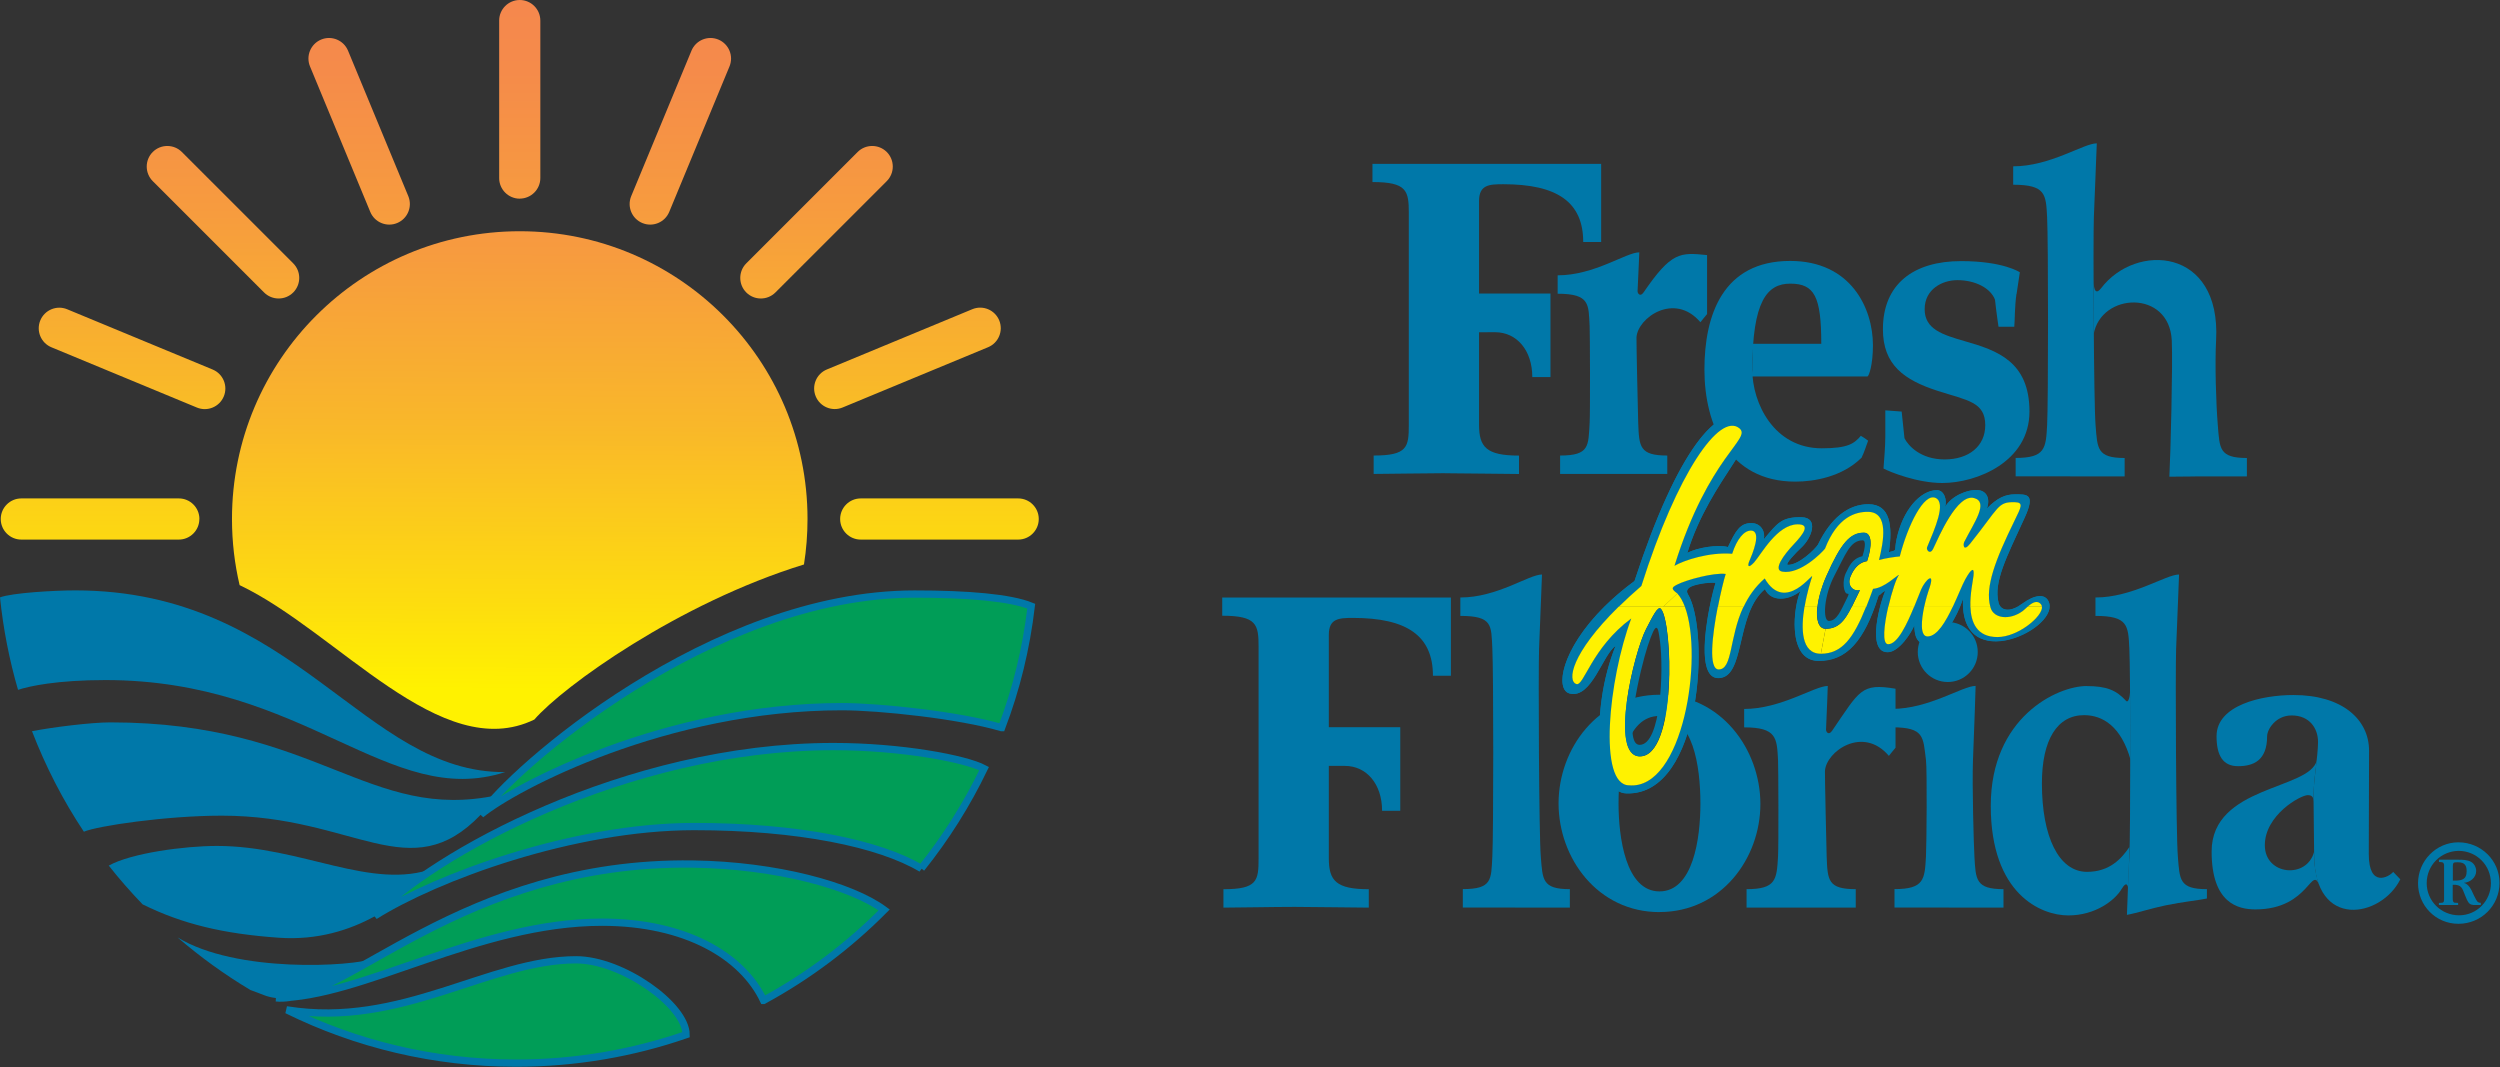
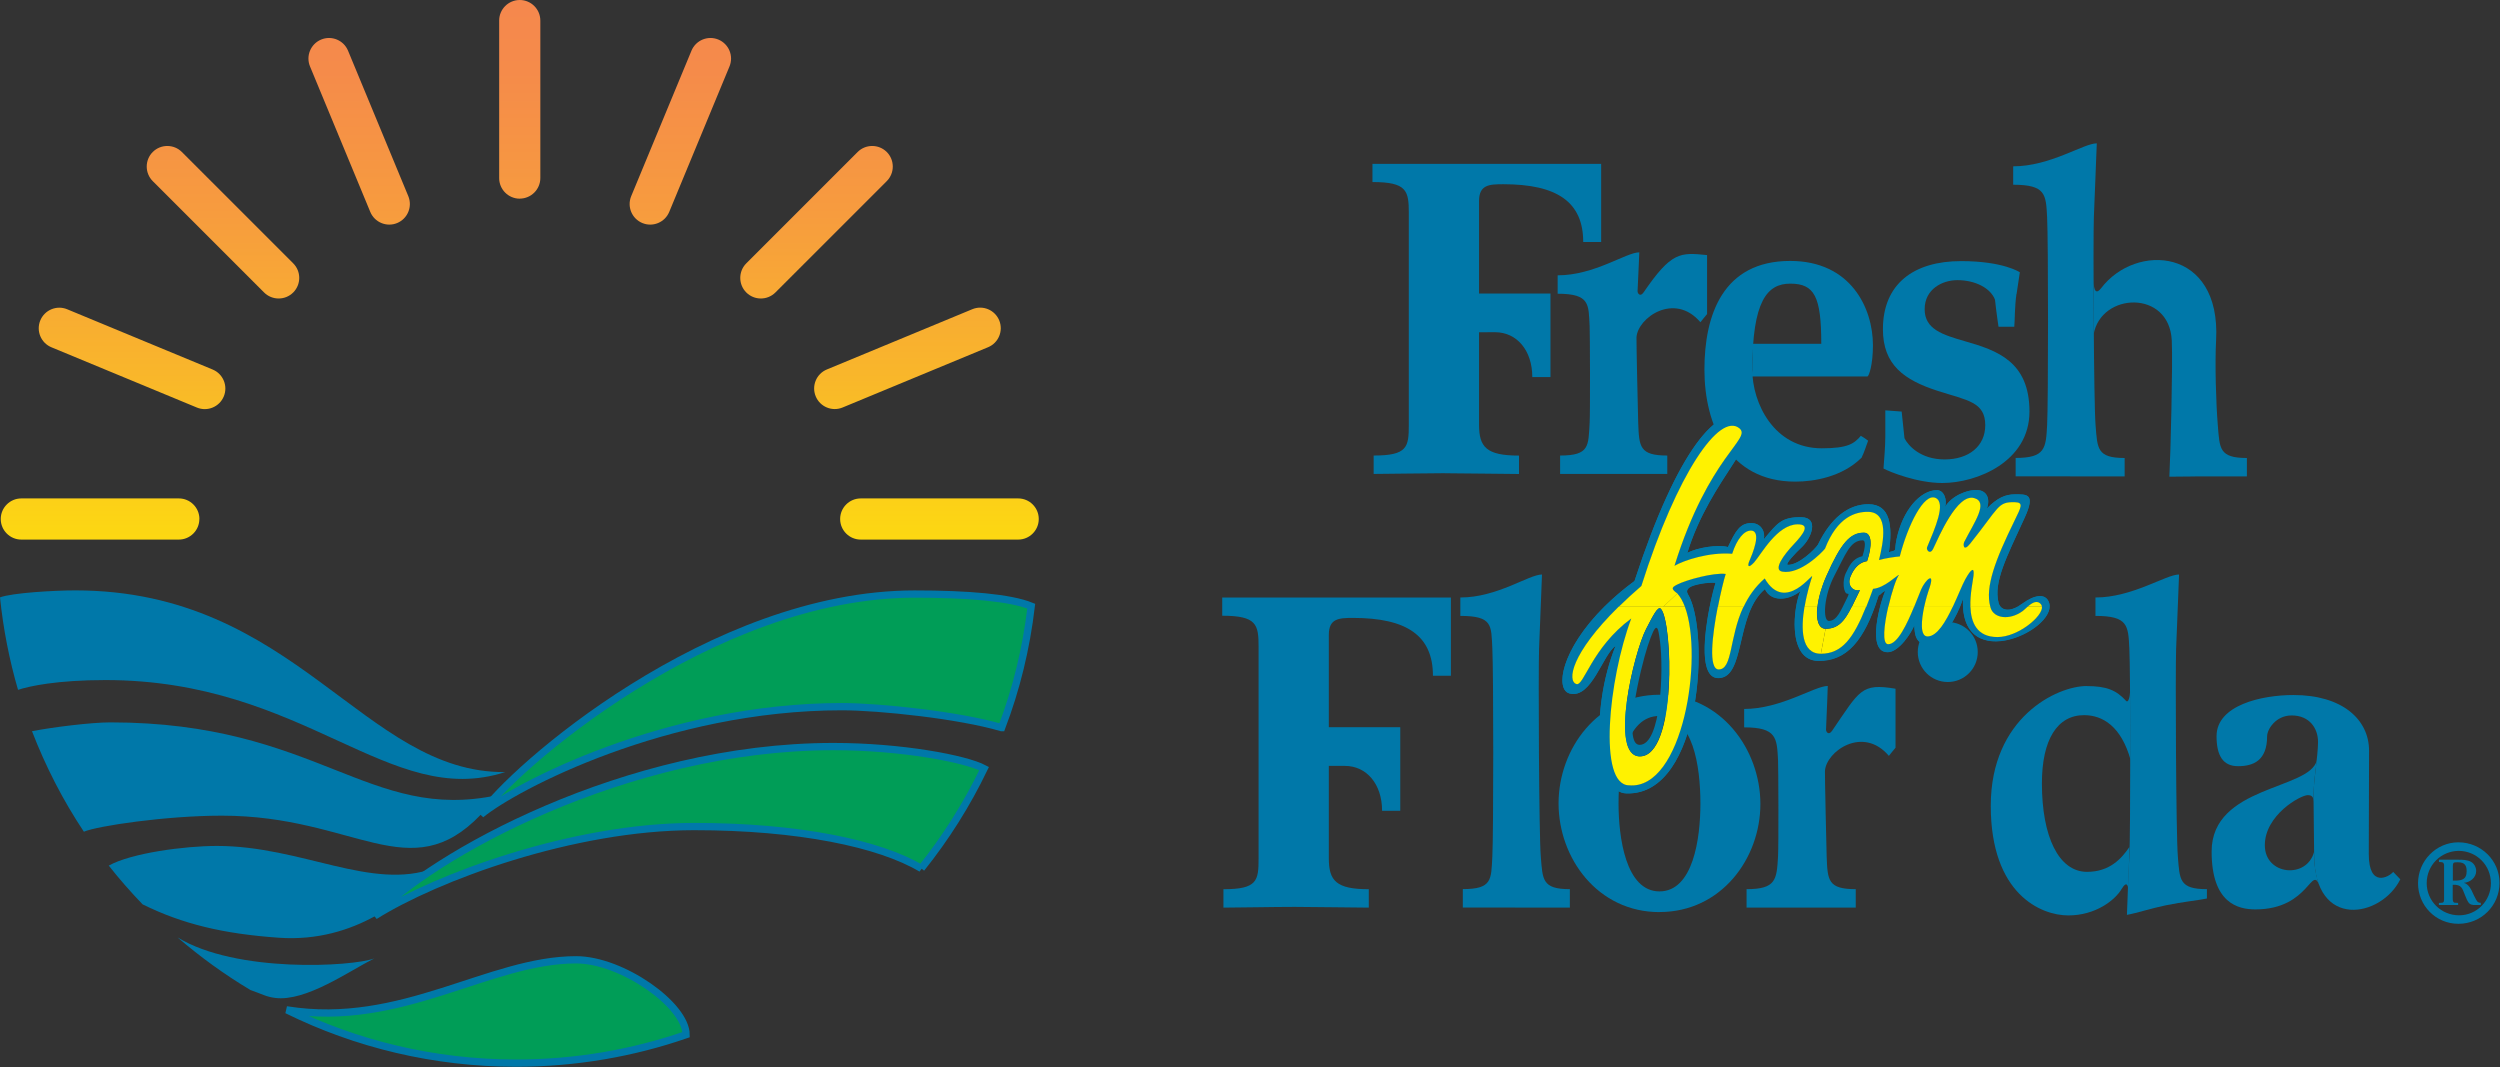
<svg xmlns="http://www.w3.org/2000/svg" width="602" height="257" viewBox="0 0 602 257" fill="none">
  <rect x="0" y="0" width="602" height="257" fill="#333333" stroke="none" />
  <path d="M4.335 166.092C2.25 158.927 0.787 151.485 0 143.85C2.955 142.745 13.158 142.166 18.114 142.166C71.2 142.166 87.533 186.208 121.649 185.918C93.65 194.962 73.52 163.759 25.404 163.759C13.738 163.759 7.028 165.222 4.321 166.12L4.335 166.092Z" fill="#0078A9" />
  <path d="M20.199 200.277C15.173 192.739 11.018 184.648 7.704 176.074C12.578 175.122 21.911 173.948 26.578 173.948C76.447 173.948 88.707 198.151 119.909 191.455C118.087 192.545 116.844 194.81 115.823 196.121C98.661 214.07 85.49 196.411 53.404 196.411C39.984 196.411 23.361 198.896 20.199 200.277Z" fill="#0078A9" />
  <path d="M34.351 217.784C31.479 214.802 28.745 211.681 26.191 208.437C31.534 205.441 44.374 203.701 52.244 203.701C72.664 203.701 89.507 214.608 104.529 209.058C102.941 210.121 95.058 215.271 90.239 220.642C84.247 223.928 76.474 226.468 67.127 225.805C53.749 224.867 43.946 222.506 34.364 217.784H34.351Z" fill="#0078A9" />
  <path d="M66.271 240.302C64.076 240.026 63.261 239.432 60.307 238.397C54.08 234.683 48.212 230.43 42.745 225.722C56.841 234.393 84.868 232.764 90.115 230.789C83.985 233.882 73.699 241.227 66.271 240.302Z" fill="#0078A9" />
  <path d="M241.2 175.218C244.748 165.871 247.109 156.234 248.324 145.962C243.271 143.905 233.068 143.049 220.228 143.049C171.229 143.049 123.099 185.325 115.809 196.121C123.983 189.411 160.432 170.165 202.721 170.165C211.764 170.165 231.011 172.208 241.186 175.218H241.2Z" fill="#009D57" stroke="#0078A9" stroke-width="1.753" />
  <path d="M221.843 209.113C227.752 201.741 232.833 193.678 236.975 185.076C232.502 182.701 217.039 179.774 200.706 179.774C150.533 179.774 103.646 206.241 90.24 220.545C105.109 211.212 138.01 199.034 167.17 199.034C192.256 199.034 211.792 203.121 221.857 209.127L221.843 209.113Z" fill="#009D57" stroke="#0078A9" stroke-width="1.753" />
-   <path d="M183.875 240.896C194.603 235.069 204.378 227.71 212.91 219.109C205.068 213.31 186.982 208.354 166.866 208.064C111.143 207.277 82.674 241.876 66.479 240.288C87.12 240.288 114.94 222.064 144.982 222.064C165.112 222.064 178.808 230.223 183.862 240.896H183.875Z" fill="#009D57" stroke="#0078A9" stroke-width="1.753" />
  <path d="M69.102 243.187C85.739 251.389 104.474 256 124.287 256C138.618 256 152.383 253.584 165.209 249.152C165.209 242.055 149.815 231.121 138.728 231.121C117.729 231.121 96.729 247.606 69.116 243.187H69.102Z" fill="#009D57" stroke="#0078A9" stroke-width="1.753" />
  <path d="M125.156 47.84C122.422 47.84 120.199 45.617 120.199 42.883V4.957C120.199 2.223 122.422 0 125.156 0C127.89 0 130.113 2.223 130.113 4.957V42.869C130.113 45.603 127.89 47.826 125.156 47.826V47.84Z" fill="url(#paint0_linear_98_2)" />
  <path d="M95.638 53.707C98.165 52.658 99.366 49.759 98.317 47.232L83.806 12.205C82.757 9.678 79.857 8.477 77.331 9.526C74.804 10.576 73.603 13.475 74.652 16.002L89.163 51.029C90.212 53.555 93.112 54.757 95.638 53.707Z" fill="url(#paint1_linear_98_2)" />
  <path d="M70.607 70.427C72.54 68.494 72.54 65.346 70.607 63.413L43.795 36.601C41.862 34.668 38.714 34.668 36.781 36.601C34.848 38.534 34.848 41.682 36.781 43.615L63.593 70.427C65.526 72.36 68.674 72.36 70.607 70.427Z" fill="url(#paint2_linear_98_2)" />
  <path d="M53.887 95.458C54.937 92.931 53.735 90.032 51.209 88.983L16.182 74.472C13.655 73.423 10.756 74.624 9.706 77.151C8.657 79.677 9.858 82.577 12.385 83.626L47.412 98.137C49.939 99.186 52.838 97.985 53.887 95.458Z" fill="url(#paint3_linear_98_2)" />
  <path d="M48.019 124.977C48.019 122.243 45.797 120.02 43.063 120.02H5.136C2.403 120.02 0.18 122.243 0.18 124.977C0.18 127.71 2.403 129.933 5.136 129.933H43.049C45.783 129.933 48.006 127.71 48.006 124.977H48.019Z" fill="url(#paint4_linear_98_2)" />
  <path d="M202.307 124.977C202.307 127.71 204.53 129.933 207.263 129.933H245.176C247.91 129.933 250.133 127.71 250.133 124.977C250.133 122.243 247.91 120.02 245.176 120.02H207.263C204.53 120.02 202.307 122.243 202.307 124.977Z" fill="url(#paint5_linear_98_2)" />
  <path d="M196.425 95.444C197.474 97.971 200.374 99.172 202.9 98.123L237.927 83.612C240.454 82.563 241.655 79.663 240.606 77.137C239.556 74.61 236.657 73.409 234.131 74.458L199.103 88.969C196.577 90.018 195.376 92.918 196.425 95.444Z" fill="url(#paint6_linear_98_2)" />
  <path d="M179.706 70.427C181.639 72.36 184.787 72.36 186.719 70.427L213.532 43.615C215.465 41.682 215.465 38.534 213.532 36.601C211.599 34.668 208.451 34.668 206.518 36.601L179.706 63.413C177.773 65.346 177.773 68.494 179.706 70.427Z" fill="url(#paint7_linear_98_2)" />
  <path d="M154.675 53.707C157.201 54.757 160.101 53.555 161.15 51.029L175.661 16.002C176.71 13.475 175.509 10.576 172.982 9.526C170.456 8.477 167.556 9.678 166.507 12.205L151.996 47.232C150.947 49.759 152.148 52.658 154.675 53.707Z" fill="url(#paint8_linear_98_2)" />
-   <path d="M57.697 140.895C81.265 152.106 106.2 184.192 128.663 173.272C135.663 165.222 163.372 145.244 193.595 135.925C194.161 132.363 194.451 128.704 194.451 124.976C194.451 86.705 163.427 55.682 125.156 55.682C86.884 55.682 55.861 86.705 55.861 124.976C55.861 130.458 56.496 135.787 57.697 140.895Z" fill="url(#paint9_linear_98_2)" />
  <path d="M311.806 218.377C316.625 218.377 325.958 218.557 329.603 218.557V214.125C321.733 214.125 319.98 212.082 319.98 206.683V184.427C320.642 184.427 322.755 184.427 323.832 184.427C329.092 184.427 332.806 188.818 332.806 195.238H337.183V175.108H319.98V152.866C319.98 148.931 322.382 148.793 325.806 148.793C338.784 148.793 345.052 153.086 345.052 162.71H349.374V143.891H294.313V148.268C302.625 148.268 303.067 150.367 303.067 155.765V206.683C303.067 212.082 302.777 214.125 294.603 214.125V218.557C298.11 218.557 306.85 218.377 311.806 218.377Z" fill="#0078A9" />
  <path d="M347.98 113.959C352.798 113.959 362.131 114.138 365.776 114.138V109.706C357.907 109.706 356.153 107.663 356.153 102.265V80.009C356.816 80.009 358.928 79.995 360.005 79.995C365.265 79.995 368.979 84.385 368.979 90.805H373.356V70.675H356.153V48.433C356.153 44.498 358.555 44.36 361.993 44.36C374.971 44.36 381.239 48.654 381.239 58.277H385.561V39.459H330.487V43.836C338.798 43.836 339.24 45.934 339.24 51.333V102.251C339.24 107.649 338.95 109.693 330.777 109.693V114.124C334.27 114.124 343.023 113.945 347.98 113.945V113.959Z" fill="#0078A9" />
  <path d="M364.892 218.543H378.022V214.111C371.312 214.111 371.478 211.819 371.022 206.241C370.58 200.898 370.415 161.826 370.608 156.138C370.884 148.337 371.312 139.515 371.312 138.341C368.137 138.341 360.557 143.877 351.652 143.877V148.309C359.521 148.309 359.066 150.615 359.356 156.179C359.646 161.812 359.646 200.885 359.356 206.228C359.052 211.792 359.383 214.097 352.245 214.097V218.529H364.906L364.892 218.543Z" fill="#0078A9" />
  <path d="M433.731 218.543H446.861V214.111C440.151 214.111 440.082 211.985 439.861 206.241C439.792 204.474 439.406 186.47 439.447 185.669C439.709 180.934 448.601 174.652 454.841 182.011C455.449 181.224 455.67 181.003 456.443 180.05C456.443 172.029 456.443 168.536 456.443 165.843C448.145 164.463 447.855 166.202 441.173 175.964C440.344 177.179 439.696 176.253 439.709 175.674C439.93 170.427 440.124 165.981 440.124 165.181C436.948 165.181 428.899 170.717 419.994 170.717V175.149C427.863 175.149 427.863 177.717 428.153 183.019C428.236 184.565 428.305 203.811 428.153 206.241C427.822 211.805 427.711 214.111 420.574 214.111V218.543H433.704H433.731Z" fill="#0078A9" />
  <path d="M512.18 220.296C514.444 219.896 518.006 218.722 521.499 218.005C525.641 217.149 529.686 216.748 531.426 216.362V214.111C524.716 214.111 524.882 211.819 524.426 206.241C523.984 200.898 523.819 161.826 524.012 156.138C524.288 148.337 524.716 139.515 524.716 138.341C521.541 138.341 513.491 143.877 504.586 143.877V148.309C512.456 148.309 512.47 150.615 512.746 156.179C513.036 161.812 513.036 200.885 512.746 206.228C512.442 211.792 512.304 217.521 512.166 220.283L512.18 220.296Z" fill="#0078A9" />
-   <path d="M469.31 218.543H482.44V214.111C475.73 214.111 475.758 211.819 475.441 206.241C475.289 203.673 474.861 189.232 475.095 182.964C475.385 175.163 475.73 166.341 475.73 165.167C472.555 165.167 464.506 170.703 455.601 170.703V175.135C463.47 175.135 463.056 177.482 463.774 183.005C464.064 185.283 463.926 203.508 463.774 206.227C463.47 211.792 463.332 214.097 456.194 214.097V218.529H469.324L469.31 218.543Z" fill="#0078A9" />
  <path d="M469.021 164.228C473.011 164.228 476.241 160.998 476.241 157.007C476.241 153.017 473.011 149.787 469.021 149.787C465.031 149.787 461.8 153.017 461.8 157.007C461.8 160.998 465.031 164.228 469.021 164.228Z" fill="#0078A9" />
  <path d="M502.488 165.195C495.336 165.195 479.376 172.747 479.376 194.036C479.376 215.326 491.484 220.434 498.042 220.434C504.6 220.434 509.281 216.776 510.868 214.097C512.249 211.764 512.539 213.586 512.47 214.677L512.76 203.963C510.868 206.738 508.024 209.941 502.557 209.941C495.709 209.941 491.691 201.409 491.691 188.652C491.691 178.076 495.405 172.208 501.853 172.208C506.298 172.208 510.786 174.873 513.05 183.005V183.764L512.898 166.713C512.898 167.583 512.539 169.406 511.945 168.757C509.612 166.202 507.279 165.208 502.46 165.208L502.488 165.195Z" fill="#0078A9" />
  <path d="M399.602 219.634C384.732 219.634 375.302 206.656 375.302 193.457C375.302 180.258 384.801 167.293 399.602 167.293C414.402 167.293 423.901 180.478 423.901 193.595C423.901 206.711 414.485 219.62 399.602 219.62V214.65C407.693 214.65 409.46 201.975 409.46 193.512C409.46 184.469 407.693 172.402 399.602 172.402C391.511 172.402 389.744 184.399 389.744 193.512C389.744 201.533 391.442 214.65 399.602 214.65V219.62V219.634Z" fill="#0078A9" />
  <path d="M552.288 167.362C563.954 167.362 570.471 173.202 570.471 180.782C570.471 188.362 570.402 203.024 570.402 205.648C570.402 213.89 575.262 211.184 576.283 209.955L577.995 211.736C573.439 220.959 557.244 224.024 557.244 205.717C557.244 202.942 557.092 194.34 557.092 191.427C557.092 188.072 558.183 181.956 558.183 178.67C558.183 175.384 556.14 172.277 551.832 172.277C547.966 172.277 545.923 175.674 545.923 177.275C545.923 183.185 542.568 184.496 538.923 184.496C535.278 184.496 533.746 181.942 533.746 177.275C533.746 169.765 544.68 167.362 552.26 167.362H552.288Z" fill="#0078A9" />
  <path d="M557.907 183.033C556.306 190.254 532.558 189.08 532.558 205.054C532.558 217.452 538.868 218.985 543.107 218.985C556.444 218.985 556.595 207.47 558.708 213.738C556.954 209.583 557.244 205.068 557.244 205.068C555.574 211.709 545.371 210.825 545.371 203.535C545.371 196.246 553.958 191.469 555.712 191.469C556.872 191.469 557.051 192.09 557.134 193.001C556.844 190.267 557.893 183.047 557.893 183.047L557.907 183.033Z" fill="#0078A9" />
  <path d="M388.35 114.125H401.48V109.693C394.77 109.693 394.701 107.566 394.48 101.823C394.411 100.056 394.024 82.052 394.065 81.251C394.328 76.516 403.219 70.248 409.46 77.593C410.067 76.806 410.288 76.585 411.061 75.632C411.061 67.611 411.061 64.117 411.061 61.425C404.545 60.762 402.474 60.624 395.791 70.386C394.963 71.601 394.314 70.675 394.328 70.096C394.549 64.849 394.742 61.577 394.742 60.763C391.566 60.763 383.973 66.299 375.082 66.299V70.731C382.951 70.731 382.496 73.299 382.786 78.6C382.868 80.147 382.937 99.393 382.786 101.823C382.454 107.387 382.813 109.693 375.675 109.693V114.125H388.336H388.35Z" fill="#0078A9" />
  <path d="M448.242 110.272C449.015 108.699 449.485 106.987 449.844 106.117C449.485 105.827 448.532 105.164 448.09 104.943C446.489 106.835 444.956 107.953 438.688 107.953C427.174 107.953 421.955 97.087 421.955 89.066C421.955 72.429 425.558 68.301 431.095 68.301C436.935 68.301 438.564 71.407 438.564 82.784H422.12L421.969 90.653H449.678C450.037 90.584 451.004 87.878 451.004 83.156C451.004 74.168 445.66 62.833 431.081 62.833C414.9 62.833 410.426 75.798 410.426 88.997C410.426 102.196 416.197 115.975 432.31 115.975C436.907 115.975 443.617 114.787 448.201 110.272H448.242Z" fill="#0078A9" />
  <path d="M498.484 114.718H511.614V110.286C504.904 110.286 505.07 107.994 504.614 102.417C504.173 97.073 504.007 58.001 504.2 52.313C504.476 44.512 504.904 35.69 504.904 34.516C501.729 34.516 493.68 40.053 484.774 40.053V44.484C492.644 44.484 492.658 46.79 492.948 52.354C493.238 57.987 493.238 97.06 492.948 102.403C492.644 107.967 492.506 110.272 485.368 110.272V114.704H498.498L498.484 114.718Z" fill="#0078A9" />
  <path d="M528.513 114.718H541.05V110.286C534.34 110.286 534.506 107.994 534.05 102.417C533.608 97.073 533.332 87.602 533.636 81.914C534.851 59.534 514.279 58.429 505.967 69.378C504.808 70.91 504.145 70.178 504.145 67.486V80.519C505.898 70.399 522.37 69.668 522.963 81.983C523.226 87.616 522.673 109.444 522.383 114.787C523.557 114.787 526.318 114.732 528.513 114.732V114.718Z" fill="#0078A9" />
  <path d="M485.589 70.813C485.879 68.77 486.224 66.437 486.376 65.567C486.376 65.567 482.441 62.875 472.224 62.875C460.847 62.875 453.406 68.342 453.406 79.277C453.406 87.878 458.514 91.523 466.674 94.146C473.743 96.424 478.05 96.77 478.05 102.389C478.05 107.414 474.115 110.631 468.275 110.631C462.435 110.631 459.467 107.276 458.597 105.523L457.92 99.103L453.986 98.813V104.943C453.986 107.428 453.696 110.852 453.544 112.813C455.145 113.683 461.717 116.306 467.695 116.306C476.007 116.306 488.695 111.197 488.695 99.103C488.695 87.008 480.825 84.371 473.232 82.19C467.723 80.602 463.457 79.277 463.457 74.458C463.457 69.64 467.682 67.458 471.327 67.458C475.703 67.458 479.376 69.419 480.397 72.18C480.687 74.955 481.24 78.683 481.24 78.683H485.036C485.188 77.22 485.119 73.865 485.561 70.813H485.589Z" fill="#0078A9" />
  <path d="M407.651 145.99C411.282 158.291 408.342 191.51 391.677 191.04C384.429 191.04 382.744 171.242 389.013 155.544C385.947 157.546 383.241 168.37 377.94 166.976C374.433 166.065 375.841 156.469 386.431 145.976H389.869C378.216 157.394 377.36 163.98 379.596 164.725C381.391 165.319 383.255 156.013 392.809 148.931C388.157 161.426 384.263 189.011 392.298 189.108C405.125 190.323 410.233 158.029 405.677 145.99H407.651Z" fill="#0078A9" />
  <path d="M421.872 145.99C418.42 153.045 419.166 163.248 413.726 163.248C409.198 163.248 410.288 153.017 411.696 145.99H413.657C412.318 152.81 411.31 161.204 413.864 161.204C417.274 161.204 416.349 153.418 419.884 145.99H421.886H421.872Z" fill="#0078A9" />
  <path d="M451.487 145.99C448.146 155.351 443.921 159.134 437.887 159.106C431.951 159.078 431.633 151.167 432.517 145.99H434.546C433.635 151.264 433.621 157.422 438.467 157.422C443.603 157.422 446.365 153.597 449.416 145.99H451.487Z" fill="#0078A9" />
  <path d="M472.003 145.99C470.25 150.201 467.019 155.199 464.355 155.199C461.248 155.199 461.027 152.672 460.958 150.574C460.24 152.382 457.272 156.966 454.593 157.021C450.686 157.104 451.584 150.435 452.743 146.004H454.718C453.682 150.435 453.13 155.143 454.676 155.143C456.968 155.143 459.26 150.159 460.958 146.004H463.374C462.67 149.303 462.256 153.307 464.189 153.266C466.481 153.224 468.579 149.621 470.278 146.004H472.003V145.99Z" fill="#0078A9" />
  <path d="M493.542 145.99C493.487 152.313 473.384 161.246 472.68 145.99H474.475C474.599 149.745 475.925 153.418 480.978 153.418C486.031 153.418 492.147 148.213 491.678 145.99H493.528H493.542Z" fill="#0078A9" />
  <path d="M488.364 145.99C487.854 146.432 487.398 146.887 487.067 147.136C483.919 149.442 480.108 148.931 479.335 146.349C479.307 146.239 479.266 146.114 479.238 146.004H481.654C482.414 146.984 483.974 147.164 485.976 146.004H488.364V145.99Z" fill="#0078A9" />
  <path d="M386.431 145.99C388.46 143.974 390.835 141.931 393.582 139.901C403.979 108.132 413.878 96.797 420.132 100.939C425.669 104.598 411.766 115.16 406.298 133.15C408.618 131.852 413.795 131.065 416.087 131.728C417.896 127.89 418.973 125.957 421.692 125.957C424.15 125.957 425.144 128.179 424.702 129.878C427.961 126.039 428.899 124.452 433.828 124.548C438.012 124.631 436.314 129.532 433.676 131.921C432.641 132.86 429.645 135.98 430.515 136.008C433.11 136.091 437.031 132.294 437.763 131.134C440.814 124.811 444.998 121.414 449.913 121.414C455.173 121.414 455.767 126.578 454.842 132.956C457.023 132.321 456.015 133.012 456.692 129.809C458.155 122.864 462.339 118.128 466.315 118.018C468.207 117.963 468.883 120.503 468.372 122.063C469.822 119.537 473.605 117.797 476.325 118.018C478.175 118.17 479.362 119.827 478.437 122.45C480.95 119.854 482.924 119.04 485.161 119.04C488.06 119.04 490.2 118.819 487.549 124.604C483.062 134.365 480.025 140.191 481.24 145.12C481.323 145.465 481.475 145.769 481.668 146.017H479.252C478.037 141.254 480.536 134.765 485.147 125.335C486.735 122.077 487.342 120.986 485.202 120.959C481.129 120.903 481.64 121.732 474.406 130.968C472.804 133.026 472.707 131.12 472.997 130.54C475.441 125.749 478.976 120.834 475.4 119.965C471.023 118.901 466.853 129.394 465.542 132.128C464.755 133.771 463.816 132.404 464.051 131.824C465.942 127.282 468.662 121.18 466.149 119.951C463.319 118.556 459.412 126.523 457.479 134.02C456.471 134.089 453.848 134.461 452.481 134.889C453.572 130.471 454.952 123.278 449.775 123.278C446.806 123.278 442.457 124.465 439.475 132.142C438.743 133.095 433.842 138.313 429.189 137.678C426.87 137.361 429.562 133.633 431.84 131.217C434.381 128.525 435.996 126.274 432.903 126.288C427.947 126.302 424.136 133.412 422.41 135.442C420.836 137.14 420.823 136.132 421.264 135.124C421.927 133.578 424.399 127.793 421.61 127.793C420.022 127.793 418.296 129.74 417.122 133.371C411.476 132.943 405.539 134.958 403.233 136.27C411.545 109.61 421.996 105.647 418.821 103.134C414.085 99.379 403.923 113.765 395.253 141.13C393.265 142.856 391.484 144.485 389.91 146.031H386.472L386.431 145.99Z" fill="#0078A9" />
  <path d="M405.677 145.99C405.194 144.706 404.6 143.657 403.896 142.897L406.492 143.16C406.933 143.891 407.32 144.858 407.651 145.99H405.677Z" fill="#0078A9" />
  <path d="M411.71 145.99C412.207 143.491 412.76 141.392 413.105 140.302C411.351 140.122 407.803 140.702 406.823 141.434C406.05 142.014 406.146 142.58 406.492 143.16L403.896 142.897C402.446 141.807 402.377 141.503 403.841 140.757C406.064 139.611 412.622 137.83 415.535 138.189C415.107 139.57 414.347 142.58 413.671 145.99H411.71Z" fill="#0078A9" />
  <path d="M419.884 145.99C421.016 143.629 422.59 141.296 424.91 139.266C429.908 147.881 436.825 137.319 436.314 138.866C436.01 139.791 435.113 142.718 434.547 145.99H432.517C432.793 144.388 433.18 143.049 433.553 142.29C430.612 144.664 426.428 144.941 424.979 141.834C423.64 142.952 422.645 144.388 421.872 145.99H419.87H419.884Z" fill="#0078A9" />
  <path d="M449.416 145.99C449.941 144.692 450.465 143.284 451.018 141.765C453.889 141.517 456.775 138.424 457.272 138.424C456.692 138.99 455.546 142.4 454.718 145.99H452.743C453.227 144.167 453.737 142.718 454 142.276C453.02 142.538 452.812 143.38 452.398 143.284C452.108 144.236 451.805 145.134 451.501 145.99H449.43H449.416Z" fill="#0078A9" />
  <path d="M460.958 145.99C461.607 144.388 462.173 142.911 462.615 141.889C463.581 139.639 466.232 137.099 464.424 142.096C464.175 142.773 463.733 144.292 463.374 145.99H460.958Z" fill="#0078A9" />
  <path d="M470.278 145.99C471.493 143.408 472.5 140.812 473.232 139.473C474.737 136.74 475.469 136.491 475.22 138.617C475.082 139.818 474.378 142.925 474.475 145.976H472.68C472.652 145.41 472.652 144.816 472.68 144.181C472.487 144.747 472.266 145.355 472.003 145.976H470.278V145.99Z" fill="#0078A9" />
  <path d="M485.976 145.99C486.266 145.824 486.583 145.617 486.901 145.382C490.007 143.104 492.34 142.98 493.224 144.664C493.445 145.078 493.542 145.534 493.542 145.99H491.691C491.664 145.838 491.595 145.7 491.498 145.576C490.573 144.402 489.372 145.148 488.364 145.99H485.976Z" fill="#0078A9" />
  <path d="M403.882 142.897C402.433 141.806 402.364 141.503 403.827 140.757C406.05 139.611 412.608 137.83 415.521 138.189C414.223 142.317 410.026 161.205 413.864 161.205C418.365 161.205 415.314 147.647 424.896 139.266C429.894 147.881 436.811 137.319 436.3 138.866C435.513 141.282 430.612 157.422 438.454 157.422C444.46 157.422 447.221 152.175 451.004 141.765C453.876 141.516 456.761 138.424 457.258 138.424C455.974 139.68 451.86 155.13 454.663 155.13C457.824 155.13 461.013 145.589 462.601 141.889C463.568 139.639 466.219 137.098 464.41 142.096C463.692 144.084 461.248 153.307 464.175 153.252C468.096 153.183 471.465 142.662 473.232 139.473C474.737 136.739 475.469 136.491 475.22 138.617C474.903 141.309 471.796 153.404 480.978 153.404C486.611 153.404 492.962 147.453 491.484 145.562C490.09 143.781 488.033 146.404 487.053 147.122C483.905 149.428 480.094 148.917 479.321 146.335C477.885 141.544 480.398 134.958 485.12 125.308C486.707 122.049 487.315 120.959 485.175 120.931C481.102 120.876 481.613 121.704 474.378 130.941C472.777 132.998 472.68 131.093 472.97 130.513C475.414 125.722 478.948 120.807 475.372 119.937C470.996 118.874 466.826 129.367 465.514 132.1C464.727 133.743 463.789 132.377 464.023 131.797C465.915 127.254 468.635 121.152 466.122 119.923C463.292 118.529 459.384 126.495 457.451 133.992C456.444 134.061 453.82 134.434 452.453 134.862C453.544 130.444 454.925 123.25 449.747 123.25C446.779 123.25 442.43 124.438 439.448 132.114C438.716 133.067 433.815 138.286 429.162 137.651C426.842 137.333 429.535 133.605 431.813 131.189C434.353 128.497 435.969 126.246 432.876 126.26C427.919 126.274 424.109 133.384 422.383 135.414C420.809 137.112 420.795 136.104 421.237 135.096C421.9 133.55 424.371 127.765 421.582 127.765C419.994 127.765 418.269 129.712 417.095 133.343C411.448 132.915 405.511 134.931 403.206 136.242C411.517 109.582 421.969 105.62 418.793 103.107C414.058 99.352 403.896 113.738 395.226 141.102C378.52 155.53 377.07 163.897 379.61 164.739C381.405 165.333 383.269 156.027 392.823 148.944C388.17 161.439 384.277 189.025 392.312 189.121C406.492 190.474 411.255 150.781 403.896 142.911L406.492 143.173C411.711 151.885 409.888 191.565 391.691 191.054C384.443 191.054 382.758 171.256 389.026 155.558C385.961 157.56 383.255 168.384 377.954 166.989C373.77 165.899 376.587 152.479 393.596 139.915C403.993 108.146 413.892 96.811 420.146 100.953C425.683 104.612 411.78 115.174 406.312 133.164C408.632 131.866 413.809 131.079 416.101 131.741C417.91 127.903 418.987 125.97 421.706 125.97C424.164 125.97 425.158 128.193 424.716 129.891C427.975 126.053 428.913 124.465 433.842 124.562C438.026 124.645 436.327 129.546 433.69 131.935C432.655 132.874 429.659 135.994 430.529 136.022C433.124 136.104 437.045 132.308 437.777 131.148C440.828 124.824 445.012 121.428 449.927 121.428C455.187 121.428 455.781 126.592 454.856 132.97C457.037 132.335 456.029 133.026 456.706 129.822C458.169 122.878 462.353 118.142 466.329 118.032C468.22 117.976 468.897 120.517 468.386 122.077C469.836 119.55 473.619 117.811 476.339 118.032C478.189 118.184 479.376 119.84 478.451 122.464C480.964 119.868 482.938 119.053 485.175 119.053C488.074 119.053 490.214 118.832 487.563 124.617C483.076 134.379 480.039 140.205 481.254 145.134C481.723 147.039 483.932 147.619 486.914 145.438C490.021 143.159 492.354 143.035 493.238 144.72C496.634 151.153 471.824 163.207 472.694 144.236C471.244 148.654 467.42 155.24 464.368 155.24C461.317 155.24 461.041 152.714 460.972 150.615C460.254 152.424 457.286 157.007 454.607 157.063C449.098 157.173 453.13 143.877 454 142.331C453.02 142.593 452.812 143.436 452.398 143.339C448.905 154.688 444.487 159.203 437.901 159.161C430.128 159.12 431.978 145.562 433.58 142.345C430.639 144.72 426.456 144.996 425.006 141.889C417.785 147.95 420.409 163.303 413.754 163.303C407.61 163.303 411.807 144.485 413.119 140.357C411.365 140.177 407.817 140.757 406.837 141.489C406.064 142.069 406.16 142.635 406.505 143.215L403.91 142.952L403.882 142.897Z" fill="#0078A9" />
  <path d="M479.265 146.1C477.981 141.337 480.48 134.807 485.133 125.308C486.721 122.049 487.328 120.986 485.188 120.931C481.005 120.821 481.515 122.022 474.391 130.941C472.762 132.97 472.693 131.093 472.983 130.513C475.427 125.722 478.92 120.917 475.385 119.937C471.257 118.791 466.839 129.367 465.528 132.1C464.741 133.743 463.802 132.377 464.036 131.797C465.928 127.254 468.648 121.152 466.135 119.923C463.305 118.529 459.397 126.495 457.465 133.992C456.457 134.061 453.833 134.434 452.467 134.862C453.557 130.444 454.938 123.25 449.761 123.25C446.792 123.25 442.443 124.438 439.461 132.114C438.729 133.067 433.497 138.396 429.175 137.651C426.869 137.25 429.548 133.605 431.826 131.189C434.366 128.497 435.982 126.246 432.889 126.26C427.933 126.274 424.122 133.467 422.396 135.414C420.822 137.112 420.808 136.104 421.25 135.096C421.913 133.55 424.384 127.765 421.595 127.765C420.008 127.765 418.282 129.712 417.108 133.343C411.461 132.915 405.525 134.931 403.219 136.242C411.53 109.582 421.982 105.62 418.806 103.107C414.071 99.352 403.909 113.738 395.239 141.102C393.195 142.87 391.387 144.54 389.785 146.114H400.54C401.617 145.092 403.909 142.911 403.909 142.911C402.46 141.82 402.39 141.516 403.854 140.771C406.077 139.625 412.635 137.844 415.548 138.203C415.106 139.597 414.347 142.662 413.67 146.128H419.856C420.988 143.726 422.576 141.351 424.936 139.294C429.934 147.909 436.879 137.361 436.341 138.893C436.037 139.763 435.098 142.773 434.546 146.128H437.652C437.901 143.974 438.633 141.365 439.806 138.728C443.327 130.803 445.508 128.304 448.836 128.304C450.796 128.304 450.851 131.479 449.595 135.138C448.007 135.359 446.544 136.491 445.577 138.907C444.694 141.102 446.406 142.58 447.883 142.11C447.151 143.574 446.53 144.941 445.922 146.142H449.388C449.926 144.816 450.465 143.367 451.031 141.793C453.903 141.544 456.788 138.451 457.285 138.451C456.705 139.018 455.545 142.497 454.703 146.142H460.916C461.593 144.499 462.173 142.98 462.614 141.931C463.581 139.68 466.232 137.14 464.423 142.138C464.175 142.828 463.719 144.402 463.346 146.142H470.222C471.464 143.518 472.486 140.868 473.232 139.515C474.737 136.781 475.468 136.532 475.22 138.659C475.082 139.874 474.364 143.049 474.474 146.142H479.251L479.265 146.1Z" fill="#FFF200" />
  <path d="M405.718 146.1C405.221 144.775 404.613 143.67 403.881 142.897C403.881 142.897 401.59 145.079 400.513 146.1H405.718Z" fill="#FFF200" />
  <path d="M491.705 146.1C491.677 145.907 491.622 145.727 491.498 145.562C490.531 144.333 489.261 145.203 488.239 146.1H491.705Z" fill="#FFF200" />
  <path d="M389.757 146.1C378.215 157.449 377.373 163.994 379.596 164.725C381.391 165.319 383.255 156.013 392.809 148.931C387.314 163.635 384.773 189.108 392.298 189.108C405.276 190.226 410.246 158.209 405.718 146.1H400.513C400.181 146.418 399.96 146.625 399.96 146.625C402.805 149.842 403.854 182.135 394.88 182.135C387.479 182.066 393.416 157.215 396.385 151.471C398.138 148.075 399.256 145.838 399.96 146.625C399.96 146.625 400.181 146.418 400.513 146.1H389.757Z" fill="#FFF200" />
  <path d="M413.643 146.1C412.317 152.893 411.323 161.205 413.864 161.205C417.26 161.205 416.363 153.487 419.828 146.1H413.643Z" fill="#FFF200" />
  <path d="M434.518 146.1C433.648 151.347 433.69 157.422 438.467 157.422L439.599 151.416C437.887 151.416 437.252 149.234 437.611 146.1H434.504H434.518Z" fill="#FFF200" />
  <path d="M445.895 146.1C444.279 149.317 442.802 151.416 439.599 151.416L438.467 157.422C443.575 157.422 446.336 153.639 449.36 146.1H445.895Z" fill="#FFF200" />
  <path d="M454.689 146.1C453.681 150.491 453.143 155.13 454.676 155.13C456.94 155.13 459.218 150.242 460.916 146.1H454.703H454.689Z" fill="#FFF200" />
  <path d="M463.346 146.1C462.656 149.372 462.283 153.294 464.188 153.252C466.453 153.211 468.537 149.69 470.222 146.1H463.346Z" fill="#FFF200" />
  <path d="M474.474 146.1C474.612 149.814 475.965 153.404 480.977 153.404C485.989 153.404 491.939 148.378 491.705 146.1H488.239C487.784 146.501 487.369 146.901 487.066 147.136C483.918 149.442 480.107 148.931 479.334 146.349C479.306 146.266 479.293 146.197 479.265 146.114H474.488L474.474 146.1Z" fill="#FFF200" />
  <path d="M394.825 179.36C400.03 179.36 400.61 161.191 399.74 154.536C399.271 150.905 398.981 148.82 396.73 155.682C395.074 160.735 390.614 179.36 394.811 179.36L394.866 182.135C387.48 182.135 393.403 157.214 396.371 151.471C398.125 148.074 399.243 145.838 399.947 146.625C402.791 149.842 403.73 182.135 394.866 182.135L394.811 179.36H394.825Z" fill="#0078A9" />
  <path d="M440.359 149.524C442.347 149.524 443.231 147.08 444.722 144.112C445.177 143.215 445.274 142.938 444.86 142.966C443.99 143.021 443.41 139.86 444.653 137.637C445.136 136.753 445.868 134.503 448.477 133.937C448.96 132.514 449.485 130.112 448.518 130.112C445.481 130.112 444.363 133.647 441.753 138.562C439.144 143.477 438.882 149.51 440.373 149.51L439.627 151.388C436.741 151.388 436.907 145.161 439.793 138.672C443.313 130.747 445.495 128.248 448.822 128.248C450.783 128.248 450.838 131.424 449.582 135.083C447.994 135.303 446.53 136.436 445.564 138.852C444.68 141.047 446.392 142.524 447.87 142.055C445.177 147.439 444.004 151.402 439.613 151.402L440.359 149.524Z" fill="#0078A9" />
  <path d="M582.262 212.689C582.262 207.318 586.597 202.831 591.995 202.831C597.394 202.831 601.881 207.139 601.881 212.592C601.881 218.046 597.518 222.45 591.995 222.45C586.473 222.45 582.262 218.004 582.262 212.689ZM599.81 212.689C599.81 208.354 596.4 204.916 592.064 204.888C587.784 204.916 584.347 208.354 584.347 212.661C584.347 216.969 587.84 220.407 592.147 220.407C596.455 220.407 599.81 216.886 599.81 212.689ZM591.954 207.014C592.934 207.014 594.232 207.042 595.074 207.567C595.82 207.995 596.262 208.892 596.262 209.734C596.262 211.322 594.812 212.482 593.279 212.592C594.494 212.855 595.129 214.29 595.585 215.34C595.82 215.768 596.192 216.638 596.538 217.079C596.772 217.342 597.062 217.397 597.407 217.397H597.38V217.922H596.538C595.93 217.922 595.24 218.004 594.715 217.632C594.191 217.231 593.79 216.099 593.555 215.519C592.893 213.904 592.782 212.951 590.615 213.062V215.947C590.615 216.292 590.532 217.3 591.07 217.369L591.912 217.424V217.922H587.287V217.424L587.812 217.397C588.447 217.397 588.502 217.19 588.53 216.582V208.229C588.447 207.705 588.212 207.622 587.757 207.594L587.301 207.567V207.014H591.954ZM591.029 212.054C592.699 212.054 593.97 211.847 593.97 209.803C593.97 208.506 593.597 207.636 591.885 207.636C590.849 207.636 590.642 207.608 590.642 208.671V212.054H591.015H591.029Z" fill="#0078A9" />
  <defs>
    <linearGradient id="paint0_linear_98_2" x1="111.121" y1="155.39" x2="111.121" y2="-9.003" gradientUnits="userSpaceOnUse">
      <stop stop-color="#FFF200" />
      <stop offset="0.13" stop-color="#FDDC0F" />
      <stop offset="0.39" stop-color="#F9B72A" />
      <stop offset="0.63" stop-color="#F79C3E" />
      <stop offset="0.84" stop-color="#F58B4A" />
      <stop offset="1" stop-color="#F5864F" />
    </linearGradient>
    <linearGradient id="paint1_linear_98_2" x1="72.72" y1="155.39" x2="72.72" y2="-9.004" gradientUnits="userSpaceOnUse">
      <stop stop-color="#FFF200" />
      <stop offset="0.13" stop-color="#FDDC0F" />
      <stop offset="0.39" stop-color="#F9B72A" />
      <stop offset="0.63" stop-color="#F79C3E" />
      <stop offset="0.84" stop-color="#F58B4A" />
      <stop offset="1" stop-color="#F5864F" />
    </linearGradient>
    <linearGradient id="paint2_linear_98_2" x1="40.154" y1="155.39" x2="40.154" y2="-9.003" gradientUnits="userSpaceOnUse">
      <stop stop-color="#FFF200" />
      <stop offset="0.13" stop-color="#FDDC0F" />
      <stop offset="0.39" stop-color="#F9B72A" />
      <stop offset="0.63" stop-color="#F79C3E" />
      <stop offset="0.84" stop-color="#F58B4A" />
      <stop offset="1" stop-color="#F5864F" />
    </linearGradient>
    <linearGradient id="paint3_linear_98_2" x1="18.4" y1="155.39" x2="18.4" y2="-9.004" gradientUnits="userSpaceOnUse">
      <stop stop-color="#FFF200" />
      <stop offset="0.13" stop-color="#FDDC0F" />
      <stop offset="0.39" stop-color="#F9B72A" />
      <stop offset="0.63" stop-color="#F79C3E" />
      <stop offset="0.84" stop-color="#F58B4A" />
      <stop offset="1" stop-color="#F5864F" />
    </linearGradient>
    <linearGradient id="paint4_linear_98_2" x1="10.763" y1="155.391" x2="10.763" y2="-9.003" gradientUnits="userSpaceOnUse">
      <stop stop-color="#FFF200" />
      <stop offset="0.13" stop-color="#FDDC0F" />
      <stop offset="0.39" stop-color="#F9B72A" />
      <stop offset="0.63" stop-color="#F79C3E" />
      <stop offset="0.84" stop-color="#F58B4A" />
      <stop offset="1" stop-color="#F5864F" />
    </linearGradient>
    <linearGradient id="paint5_linear_98_2" x1="211.48" y1="155.391" x2="211.48" y2="-8.995" gradientUnits="userSpaceOnUse">
      <stop stop-color="#FFF200" />
      <stop offset="0.13" stop-color="#FDDC0F" />
      <stop offset="0.39" stop-color="#F9B72A" />
      <stop offset="0.63" stop-color="#F79C3E" />
      <stop offset="0.84" stop-color="#F58B4A" />
      <stop offset="1" stop-color="#F5864F" />
    </linearGradient>
    <linearGradient id="paint6_linear_98_2" x1="203.834" y1="155.39" x2="203.834" y2="-9.003" gradientUnits="userSpaceOnUse">
      <stop stop-color="#FFF200" />
      <stop offset="0.13" stop-color="#FDDC0F" />
      <stop offset="0.39" stop-color="#F9B72A" />
      <stop offset="0.63" stop-color="#F79C3E" />
      <stop offset="0.84" stop-color="#F58B4A" />
      <stop offset="1" stop-color="#F5864F" />
    </linearGradient>
    <linearGradient id="paint7_linear_98_2" x1="182.081" y1="155.39" x2="182.081" y2="-9.003" gradientUnits="userSpaceOnUse">
      <stop stop-color="#FFF200" />
      <stop offset="0.13" stop-color="#FDDC0F" />
      <stop offset="0.39" stop-color="#F9B72A" />
      <stop offset="0.63" stop-color="#F79C3E" />
      <stop offset="0.84" stop-color="#F58B4A" />
      <stop offset="1" stop-color="#F5864F" />
    </linearGradient>
    <linearGradient id="paint8_linear_98_2" x1="149.515" y1="155.39" x2="149.515" y2="-9.004" gradientUnits="userSpaceOnUse">
      <stop stop-color="#FFF200" />
      <stop offset="0.13" stop-color="#FDDC0F" />
      <stop offset="0.39" stop-color="#F9B72A" />
      <stop offset="0.63" stop-color="#F79C3E" />
      <stop offset="0.84" stop-color="#F58B4A" />
      <stop offset="1" stop-color="#F5864F" />
    </linearGradient>
    <linearGradient id="paint9_linear_98_2" x1="-1898.1" y1="155.39" x2="-1897.23" y2="-9.003" gradientUnits="userSpaceOnUse">
      <stop stop-color="#FFF200" />
      <stop offset="0.13" stop-color="#FDDC0F" />
      <stop offset="0.39" stop-color="#F9B72A" />
      <stop offset="0.63" stop-color="#F79C3E" />
      <stop offset="0.84" stop-color="#F58B4A" />
      <stop offset="1" stop-color="#F5864F" />
    </linearGradient>
  </defs>
</svg>